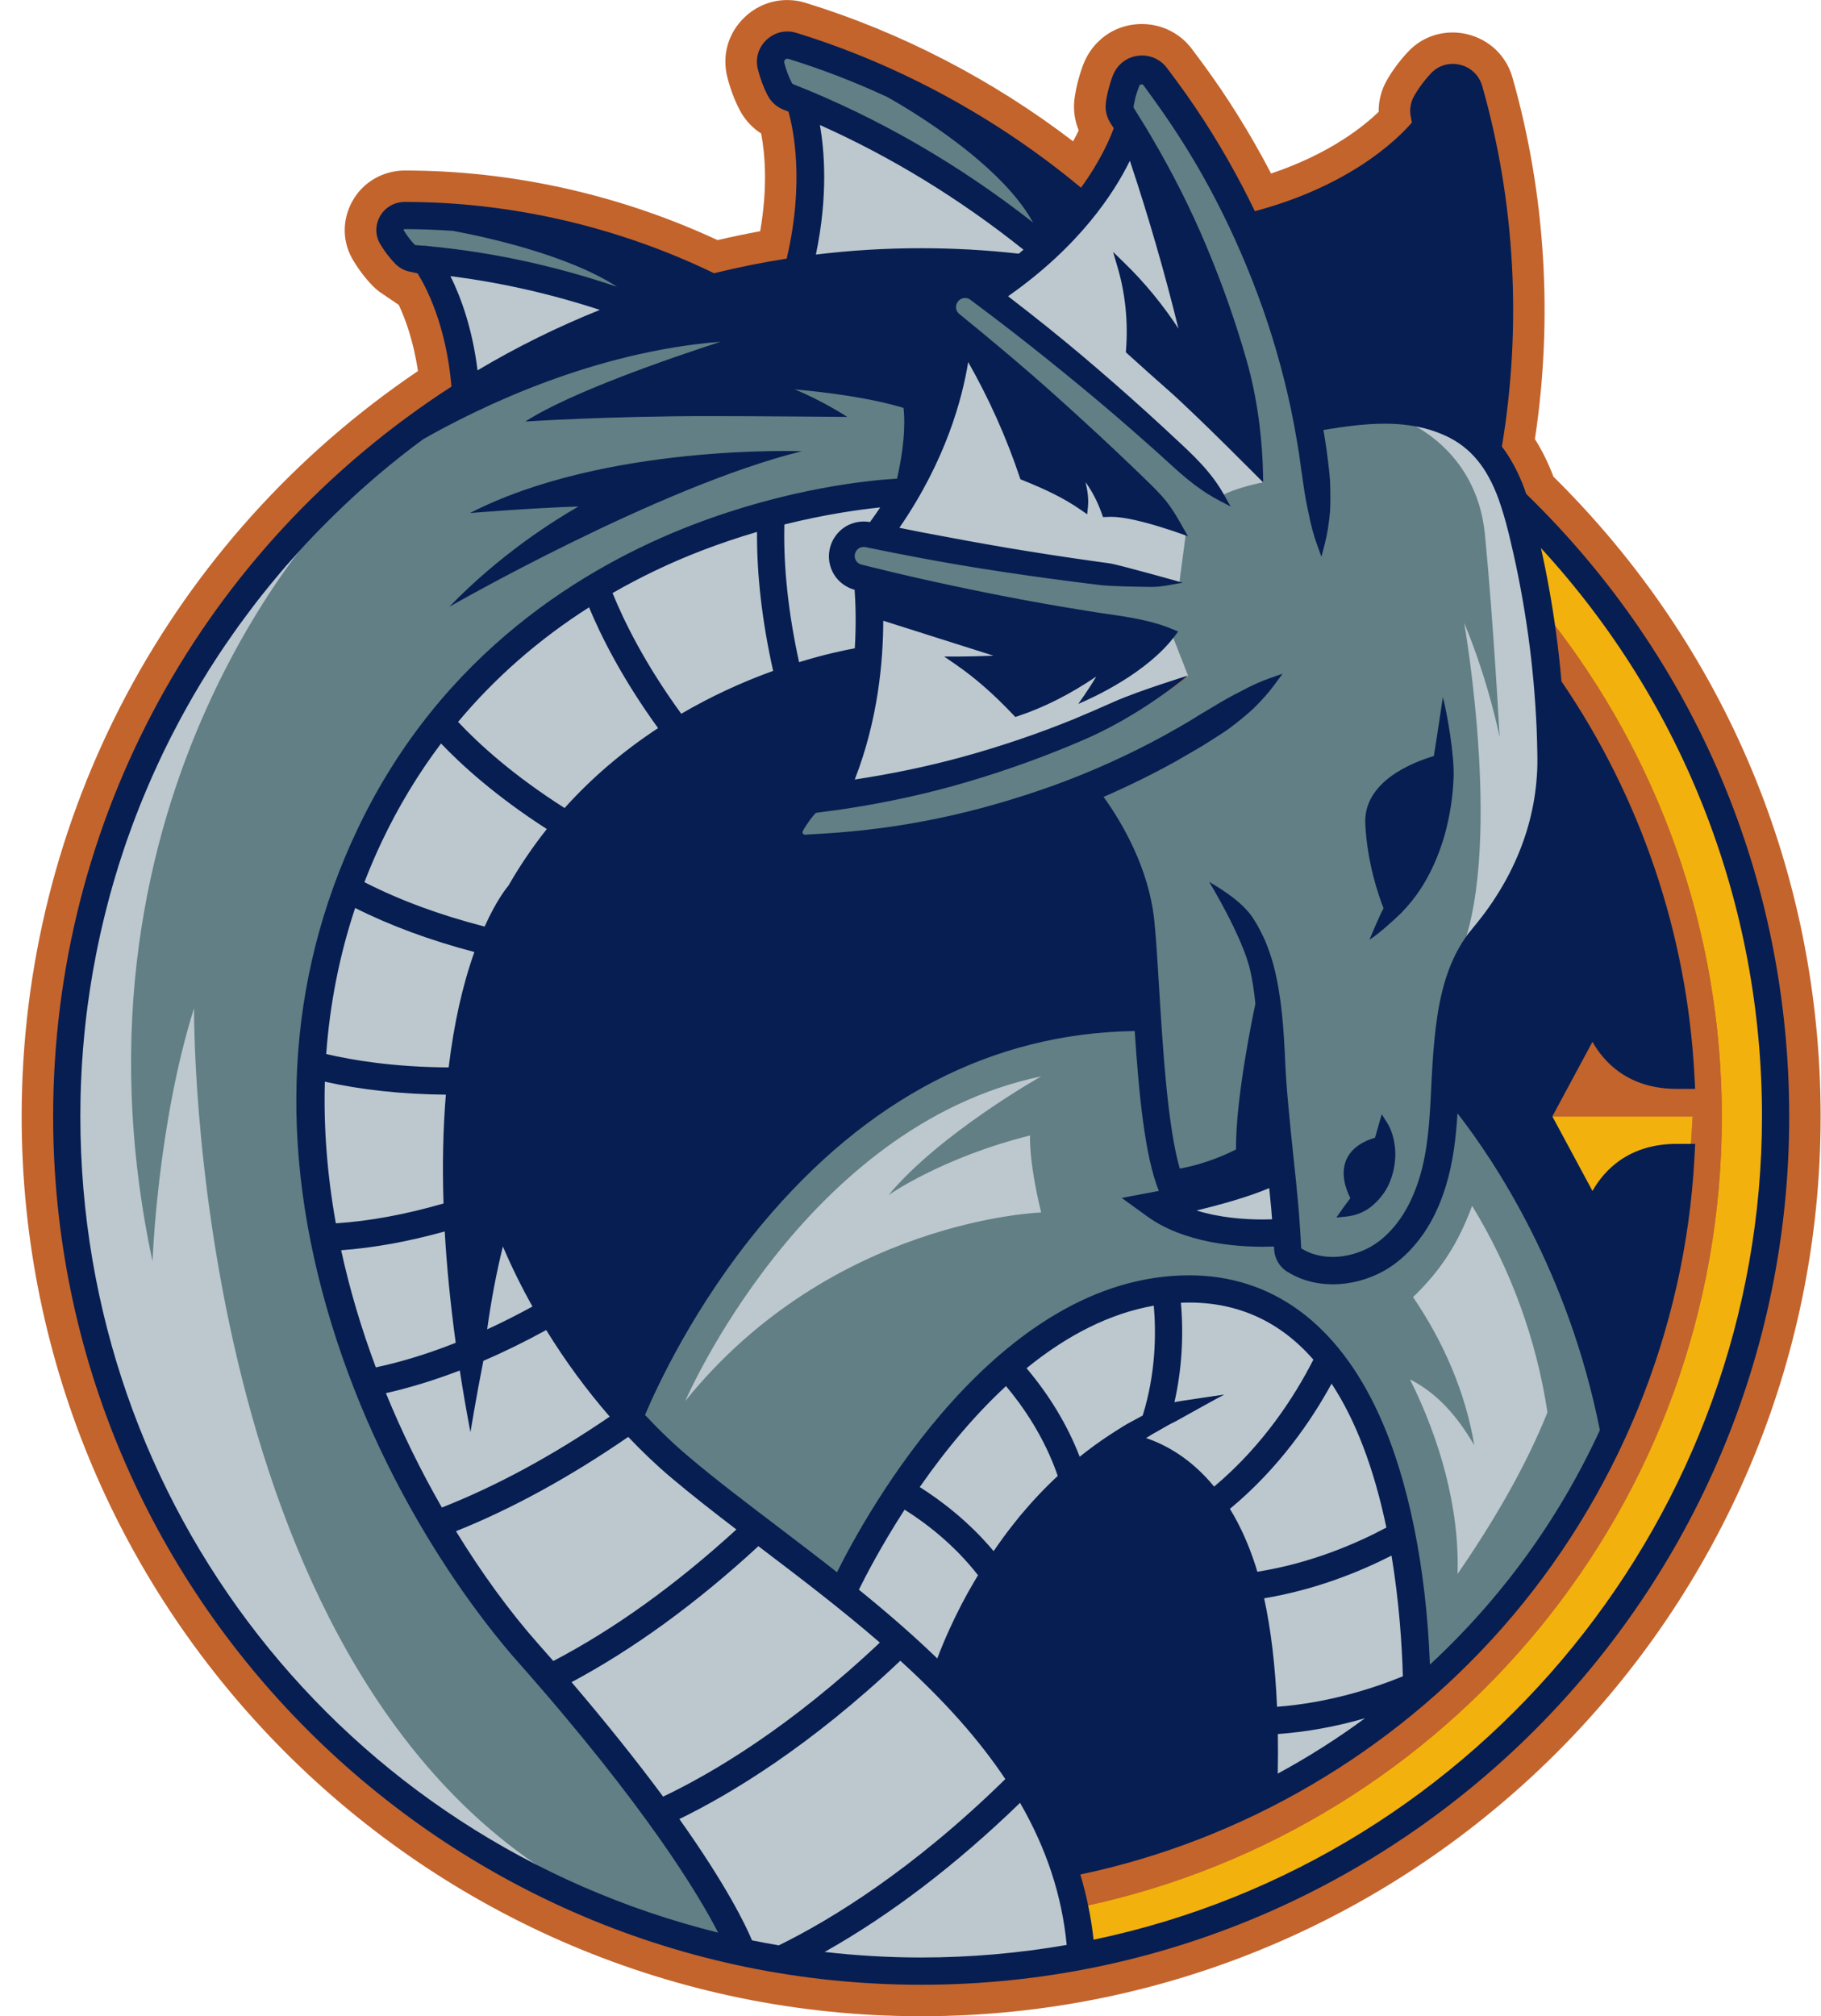
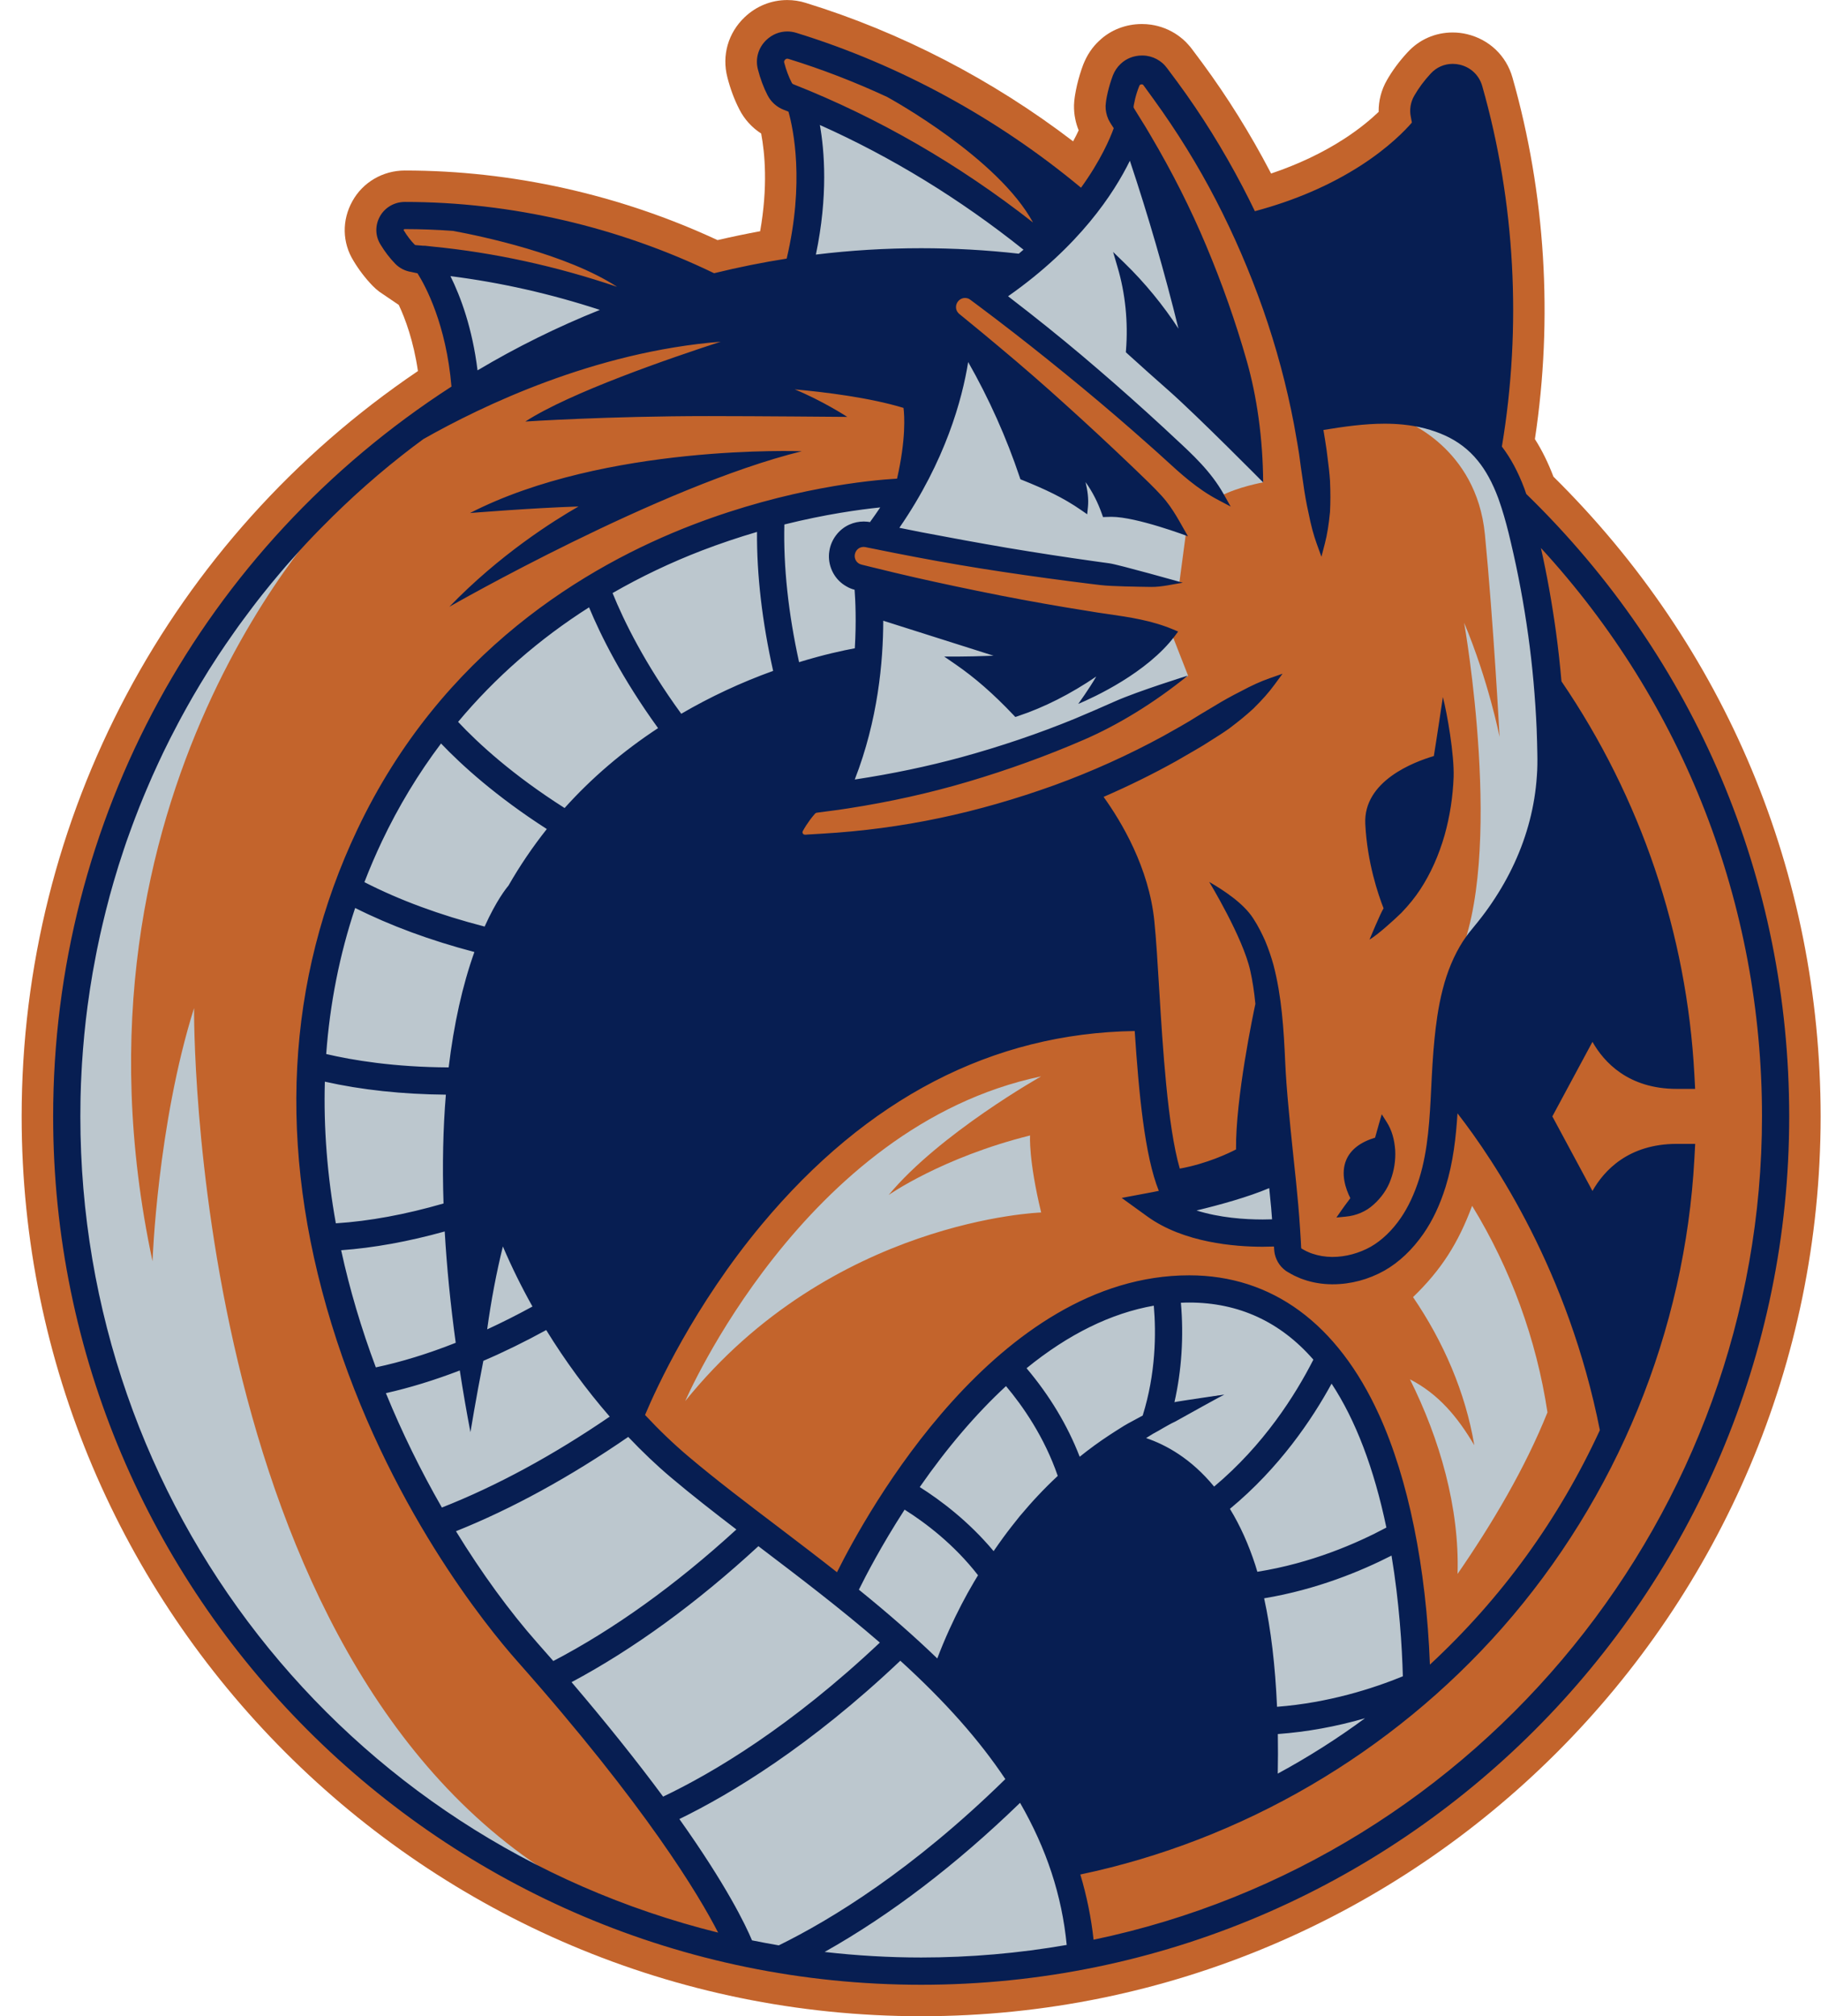
<svg xmlns="http://www.w3.org/2000/svg" height="474.9" preserveAspectRatio="xMidYMid meet" version="1.0" viewBox="-5.1 0.0 429.0 474.9" width="429.0" zoomAndPan="magnify">
  <g id="change1_1">
    <path d="M211.92,474.87C95.06,474.87,0,379.81,0,262.96c0-70.55,34.85-135.99,93.36-175.57 c-1.05-7.11-2.98-12.32-4.52-15.58l-4.56-3.09c-0.56-0.42-1.09-0.89-1.58-1.39c-1.72-1.78-3.24-3.76-4.52-5.9 c-2.66-4.28-2.77-9.56-0.25-14.07c2.46-4.44,7.19-7.2,12.34-7.2c25.16,0,50.6,5.66,73.67,16.39c3.37-0.78,6.73-1.48,10.04-2.09 c1.85-10.51,1.11-18.41,0.24-23.01c-2.17-1.4-3.95-3.35-5.12-5.65c-1.18-2.28-2.14-4.84-2.84-7.59c-1.34-5.16,0.18-10.46,4.07-14.16 c2.74-2.61,6.3-4.04,10.03-4.04c1.47,0,2.94,0.22,4.36,0.67c22.37,6.88,44.06,18.12,62.99,32.61c0.52-0.96,0.96-1.83,1.31-2.6 c-0.37-0.9-0.63-1.79-0.8-2.65c-0.22-1.02-0.32-2.14-0.3-3.27c0.03-0.69,0.08-1.21,0.15-1.72l0.08-0.55 c0.27-1.68,0.64-3.27,1.16-4.98c0.23-0.77,0.49-1.52,0.77-2.27c0.89-2.27,2.15-4.15,3.79-5.66c2.64-2.52,6.23-3.93,10.06-3.93 c0.7,0,1.4,0.05,2.1,0.15c2.25,0.32,4.43,1.17,6.28,2.46c0.72,0.51,1.72,1.27,2.64,2.36l0.02,0.03c0.22,0.24,0.54,0.6,0.87,1.07 l2.34,3.14c5.87,7.96,11.25,16.59,16,25.67c0.06,0.11,0.12,0.22,0.17,0.33c6.35-2.14,12.12-4.87,17.19-8.15 c3.66-2.37,6.33-4.63,8.15-6.37c-0.04-2.59,0.63-5.19,1.95-7.48c1.29-2.26,2.92-4.46,4.84-6.53c2.75-3.02,6.54-4.69,10.65-4.69 c1.13,0,2.27,0.13,3.39,0.4c5.24,1.26,9.23,5.07,10.69,10.2c7.78,27.31,9.6,56.72,5.29,85.17c1.67,2.62,3.1,5.53,4.37,8.85 c40.6,40.09,62.94,93.57,62.94,150.7C423.82,379.81,328.76,474.87,211.92,474.87z" fill="#C3642C" />
  </g>
  <g id="change2_1">
-     <path d="M410.99,262.96c0,96.17-68.55,176.63-159.35,195.1c-0.3-3.1-0.75-6.13-1.37-9.07 c85.86-18.3,150.26-94.58,150.26-185.89c0-44.29-15.15-85.03-40.53-117.34l-0.01-0.01c-0.96-6.44-2.19-12.84-3.69-19.17 c-0.07-0.3-0.14-0.59-0.21-0.87C391.55,162.83,410.99,211.25,410.99,262.96z M359.46,262.96l10.61,19.7 c2.38-5.14,7.87-12.24,19.86-12.24h3.27l0.47-7.46H359.46z" fill="#F2B10C" />
-   </g>
+     </g>
  <g id="change3_1">
-     <path d="M358.1,177.41c-0.02-1.85-0.09-3.72-0.15-5.59c-0.32-7.44-0.97-14.87-2-22.25 c-1.02-7.37-2.37-14.71-4.1-21.96c-0.66-2.9-1.4-5.74-2.3-8.49l-0.17-0.15v-0.33c-0.19-0.53-0.36-1.07-0.55-1.6 c-1.26-3.36-2.86-6.55-5.04-9.2c-2.16-2.66-4.91-4.74-8.08-6.17c-3.16-1.44-6.62-2.29-10.17-2.64c-6.51-0.66-13.22,0.31-19.99,1.45 c0.31,1.88,0.63,3.75,0.89,5.64c0.29,2.4,0.64,4.78,0.79,7.19c0.11,2.41,0.13,4.82,0,7.24c-0.23,2.42-0.56,4.83-1.18,7.23 c-0.85-2.35-1.41-4.69-1.88-7.02c-0.52-2.34-0.94-4.66-1.25-6.99c-0.38-2.33-0.68-4.66-0.99-6.99c-0.35-2.33-0.79-4.64-1.19-6.95 c-1.76-9.24-4.21-18.35-7.31-27.22c-3.13-8.86-6.83-17.52-11.16-25.86c-4.32-8.35-9.28-16.35-14.8-23.95l-2.06-2.85l-0.26-0.36 c-0.1-0.14-0.1-0.11-0.14-0.18c-0.08-0.11-0.17-0.17-0.25-0.24c-0.18-0.13-0.4-0.22-0.63-0.25c-0.47-0.08-1.02,0.06-1.34,0.36 c-0.17,0.15-0.3,0.34-0.4,0.57c-0.21,0.51-0.39,1.02-0.56,1.53c-0.33,1.04-0.6,2.1-0.78,3.15l-0.07,0.39c0,0.07-0.01,0.12-0.01,0.19 c-0.01,0.12,0,0.24,0.02,0.36c0.02,0.12,0.06,0.24,0.11,0.36c0.07,0.14,0.07,0.14,0.26,0.46c1.25,2.05,2.57,4.07,3.76,6.16 c4.89,8.29,9.26,16.88,12.98,25.73c3.73,8.85,6.94,17.92,9.56,27.14c2.63,9.21,4.76,18.63,4.81,28.29 c-3.17-9.11-5.33-18.27-8.06-27.33c-2.78-9.04-6.12-17.89-9.96-26.52c-3.83-8.58-8.26-16.88-13.11-24.9 c-3.08,7.19-11.23,21.58-30.6,34.95c2.08,1.59,4.14,3.18,6.18,4.79c5.43,4.27,10.77,8.64,16.01,13.16 c5.23,4.49,10.39,9.08,15.47,13.77c5,4.76,10.4,9.12,13.93,15.38c-6.35-3.34-10.97-8.4-16.17-12.89 c-5.13-4.57-10.34-9.03-15.62-13.4c-5.3-4.37-10.64-8.68-16.05-12.88c-2.72-2.1-5.44-4.18-8.19-6.24l-2.05-1.53 c-0.2-0.15-0.28-0.19-0.39-0.26c-0.11-0.08-0.23-0.12-0.34-0.19c-0.24-0.09-0.47-0.18-0.74-0.21c-1.02-0.19-2.11,0.21-2.78,0.97 c-0.74,0.82-0.99,1.89-0.74,2.9c0.13,0.5,0.39,0.96,0.75,1.34c0.08,0.1,0.19,0.18,0.28,0.26l0.51,0.41l0.99,0.82 c2.68,2.17,5.34,4.38,7.98,6.6c5.3,4.43,10.51,8.96,15.62,13.6c5.12,4.63,10.18,9.32,15.17,14.09c2.47,2.4,5.01,4.72,7.34,7.29 c2.33,2.55,4.53,5.24,6.35,8.29c-3.08-1.79-5.8-3.92-8.42-6.14c-2.63-2.23-5.06-4.66-7.59-6.97c-5.06-4.66-10.16-9.24-15.33-13.75 c-5.18-4.5-10.41-8.94-15.69-13.33c-1.55-1.29-3.12-2.56-4.68-3.83c-0.85,7.65-4.19,24.66-17.39,43.23 c2.23,0.45,4.45,0.92,6.68,1.35c6.74,1.3,13.49,2.53,20.26,3.69c6.77,1.14,13.56,2.19,20.36,3.13c3.4,0.51,6.81,0.86,10.2,1.48 c3.39,0.63,6.76,1.38,10.09,2.62c-3.52,0.52-6.99,0.53-10.44,0.35c-3.44-0.19-6.87-0.67-10.29-1.07c-6.84-0.84-13.69-1.78-20.51-2.8 c-6.82-1.03-13.63-2.17-20.41-3.47c-3.39-0.64-6.78-1.3-10.16-2l-1.27-0.25l-0.63-0.13c-0.13,0-0.26-0.04-0.4-0.04 c-0.51-0.04-1.03,0.06-1.5,0.26c-0.95,0.45-1.61,1.32-1.78,2.42c-0.17,0.99,0.22,2.11,1.02,2.77c0.19,0.18,0.41,0.3,0.63,0.43 c0.12,0.04,0.23,0.11,0.35,0.14c0.14,0.04,0.21,0.08,0.45,0.13l2.49,0.62c3.33,0.83,6.67,1.61,10.01,2.38 c6.69,1.52,13.4,2.93,20.13,4.26c6.72,1.31,13.49,2.52,20.27,3.59c6.77,1.18,13.61,1.56,20.22,4.34 c-7.08,1.24-13.88-0.18-20.72-1.04c-6.83-0.95-13.65-2.03-20.45-3.23c-6.81-1.18-13.58-2.55-20.32-4.04 c-2.55-0.56-5.09-1.16-7.63-1.76c0.52,7.22,0.92,26.45-7.04,45.72c9.08-1.31,18.1-3.12,26.98-5.54c9.1-2.49,18.07-5.51,26.81-9.1 c8.74-3.63,17.21-7.76,26.26-11.08c-7.52,6.08-16.15,10.41-24.94,14.21c-8.81,3.82-17.85,7.08-27.06,9.8 c-9.22,2.74-18.63,4.8-28.14,6.27c-2.37,0.4-4.77,0.65-7.15,0.98c-0.38,0.04-0.38,0.04-0.53,0.09c-0.12,0.03-0.23,0.08-0.34,0.14 c-0.11,0.06-0.21,0.13-0.31,0.21c-0.04,0.04-0.09,0.09-0.12,0.13l-0.26,0.3c-0.7,0.81-1.34,1.68-1.93,2.59 c-0.3,0.46-0.57,0.93-0.84,1.41c-0.11,0.23-0.18,0.44-0.19,0.67c-0.04,0.44,0.2,0.95,0.56,1.26c0.18,0.15,0.38,0.28,0.6,0.32 c0.11,0.02,0.22,0.06,0.34,0.04c0.09,0,0.07,0.02,0.24,0.01l0.43-0.03l3.52-0.21c9.38-0.54,18.72-1.78,27.92-3.72 c9.2-1.93,18.24-4.57,27.08-7.76c8.83-3.21,17.43-7.09,25.69-11.58c2.04-1.17,4.11-2.29,6.13-3.5c2-1.24,4.01-2.47,6.04-3.65 c2-1.24,4.07-2.38,6.2-3.46c2.1-1.13,4.26-2.17,6.62-3c-1.47,2-3.12,3.78-4.86,5.49c-1.78,1.64-3.66,3.16-5.6,4.6 c-1.95,1.4-4.03,2.63-6.06,3.93c-2.05,1.26-4.16,2.42-6.25,3.64c-5.91,3.29-12.01,6.26-18.24,8.92c3.65,4.9,11.15,16.38,12.51,29.8 c0.43,4.24,0.77,9.95,1.14,15.98c1.02,16.77,2.38,39.41,6.71,47.15c6.35-1.47,15.42-3.86,20.53-6.56c-0.02-0.19-0.04-0.39-0.06-0.59 c-0.41-3.73-0.82-7.48-1.16-11.26c-0.32-3.78-0.56-7.56-0.71-11.36c-0.15-3.79-0.2-7.51-0.44-11.19c-0.24-3.69-0.67-7.33-1.47-10.87 c-1.57-7.09-4.33-13.9-9.32-19.66c3.31,1.92,6.07,4.82,8.18,8.09c1.08,1.63,1.95,3.39,2.76,5.17c0.75,1.8,1.39,3.65,1.91,5.53 c1.96,7.54,2.41,15.28,2.74,22.75c0.18,3.71,0.47,7.43,0.83,11.15c0.33,3.72,0.73,7.45,1.11,11.19c0.4,3.73,0.79,7.5,1.13,11.26 c0.17,1.89,0.31,3.78,0.43,5.67l0.18,2.85l0.07,1.42l0.02,0.21c0,0.04,0.01,0.09,0.02,0.13c0.01,0.09,0.04,0.17,0.08,0.24 c0.07,0.17,0.17,0.29,0.26,0.39c0.03,0.02,0.06,0.04,0.09,0.07l0.04,0.03l0.13,0.08l0.52,0.3c0.34,0.21,0.71,0.38,1.08,0.53 c0.35,0.19,0.74,0.32,1.13,0.44c1.53,0.53,3.19,0.78,4.86,0.81c3.33,0.03,6.73-0.88,9.67-2.54c2.89-1.66,5.41-4.18,7.37-7.04 c1.99-2.87,3.43-6.16,4.5-9.57c2.13-6.84,2.51-14.26,2.87-21.75c0.18-3.75,0.38-7.58,0.76-11.38c0.39-3.8,0.92-7.64,1.9-11.46 c0.96-3.8,2.43-7.58,4.63-11.02c0.57-0.85,1.15-1.69,1.81-2.47l1.77-2.17c1.14-1.42,2.23-2.89,3.25-4.4 c4.1-6.02,7.23-12.68,9.05-19.7c0.92-3.5,1.5-7.09,1.73-10.7c0.07-0.91,0.12-1.8,0.12-2.7C358.13,179.25,358.14,178.35,358.1,177.41 z M321.6,277.49c-0.74,2.11-2.12,4.03-3.81,5.51c-1.67,1.52-3.85,2.36-6.01,2.57c0.85-1.23,1.68-2.25,2.41-3.28 c-1.55-2.83-4.8-10.76,5.48-13.53c0.33-1.25,0.68-2.54,1.09-3.92c1.19,1.88,1.69,4.02,1.83,6.17 C322.7,273.18,322.38,275.4,321.6,277.49z M336.36,182.98c-0.17,4.53-0.86,9.04-2.09,13.45c-1.26,4.39-3.08,8.67-5.61,12.52 c-1.26,1.93-2.75,3.71-4.33,5.35c-1.64,1.6-3.42,3.05-5.38,4.18c1.05-1.5,2.08-2.95,3.01-4.45c-1.07-2.63-3.96-10.45-4.43-20.02 c-0.49-9.77,11.78-13.99,16.03-15.15c0.53-3.07,1.04-6.17,1.53-9.34C336.25,173.92,336.5,178.47,336.36,182.98z M372.82,336.97 c-10.01,21.83-24.34,41.32-42.01,57.3c-0.64-23.7-4.83-45.1-11.94-60.68c-9.6-21.08-24.75-32.22-43.79-32.22 c-45.72,0-76.25,57.36-82.64,70.48c-5.09-4.03-10.17-7.88-15.06-11.6c-7.56-5.73-14.69-11.15-20.96-16.46 c-3.6-3.05-7.2-6.5-10.73-10.31c2.14-5.18,11.13-25.61,27.9-45.71c25.23-30.25,55.34-45.7,89.57-45.94 c1.02,15.66,2.46,31.43,6.15,39.4c-1.59,0.33-2.58,0.52-2.63,0.53l-5.06,0.95l4.17,3.01c8.19,5.92,19.66,6.93,26.56,6.93 c1.42,0,2.64-0.04,3.61-0.1l0.01,0.11l0.08,1.39l0.03,0.49c0.02,0.2,0.06,0.39,0.09,0.57c0.09,0.36,0.2,0.73,0.35,1.08 c0.31,0.71,0.77,1.37,1.36,1.9c0.14,0.13,0.31,0.25,0.46,0.38l0.25,0.17l0.17,0.1l0.71,0.41c0.46,0.29,0.95,0.51,1.45,0.72 c0.49,0.24,0.98,0.42,1.49,0.59c2.02,0.7,4.14,1.02,6.23,1.04c4.19,0.04,8.3-1.07,11.91-3.1c3.65-2.09,6.55-5.07,8.85-8.38 c2.3-3.32,3.91-7.01,5.09-10.76c2.02-6.51,2.56-13.18,2.91-19.68C345.43,269.45,364.95,296.79,372.82,336.97z M156.34,67.17 c-3.62,1.03-7.19,2.15-10.71,3.38c-16.24-6.05-32.86-9.92-49.43-11.5l-0.13-0.18h-1.11v0.04c-0.7-0.07-1.4-0.12-2.11-0.18 l-0.18-0.02c-0.3-0.02-0.59-0.15-0.78-0.36c-0.99-1.02-1.91-2.21-2.73-3.57c-0.32-0.52-0.12-1-0.02-1.18 c0.11-0.2,0.46-0.63,1.14-0.63C112.82,52.98,135.53,57.88,156.34,67.17z M246.98,49.17c-1.78,2.13-3.81,4.34-6.13,6.59 c-18.35-14.89-38.3-26.66-59.39-34.97c-0.4-0.15-0.73-0.45-0.92-0.83c-0.77-1.51-1.39-3.18-1.85-4.96c-0.22-0.87,0.28-1.46,0.5-1.68 c0.22-0.21,0.84-0.68,1.73-0.41C204.86,20.29,227.65,32.81,246.98,49.17z M230.15,64.7c-1.02,0.74-2.08,1.48-3.17,2.21l-0.29-0.22 c-0.14-0.11-0.44-0.31-0.67-0.46c-0.25-0.17-0.53-0.3-0.79-0.43c-0.56-0.24-1.14-0.44-1.73-0.54c-2.37-0.44-4.95,0.42-6.56,2.26 c-1.59,1.72-2.27,4.38-1.62,6.7c0.31,1.17,0.93,2.25,1.77,3.11c0.2,0.22,0.44,0.41,0.66,0.61l0.5,0.41l0.03,0.02 c-0.17,3.42-1.46,17.98-11.24,35.32c-5.22,0.25-24.98,1.8-48.55,10.84c-24.93,9.57-58.77,29.69-78.5,71.27 c-16.75,35.28-18.78,74.21-6.05,115.72c13.03,42.47,36.62,71.24,43.54,79.05c32.55,36.75,44.56,58.01,48.46,66.1 C78.26,435.86,12.83,356.91,12.83,262.96c0-109.78,89.31-199.08,199.08-199.08C218.01,63.87,224.11,64.15,230.15,64.7z" fill="#617F84" />
-   </g>
+     </g>
  <g id="change4_1">
    <path d="M294.88,419.42c0.1-3.75,0.12-7.77,0.04-11.94c10.24-0.64,19.43-2.95,26.74-5.49 C313.34,408.56,304.38,414.4,294.88,419.42z M323.49,364.86c-7.79,4.11-18.9,8.75-31.98,10.76c1.99,8.6,2.94,18.23,3.29,27.44 c12.88-0.83,24.03-4.43,31.63-7.59C326.23,387.93,325.56,376.77,323.49,364.86z M308.49,323.96c-4.9,9.32-12.92,21.28-25.16,31.21 c2.37,3.73,4.56,8.27,6.36,13.82c0.24,0.76,0.46,1.55,0.7,2.33c13.37-1.98,24.65-6.88,32.24-11.01 C320.02,347.47,315.68,334.2,308.49,323.96z M275.07,305.79c-1.04,0-2.05,0.04-3.06,0.1c0.68,6.79,0.72,16.02-1.84,25.95 c0.07-0.03,0.14-0.06,0.21-0.09c0.98-0.34,1.94-0.72,2.93-1.05l2.98-0.84c0.98-0.3,2-0.51,3.01-0.71c1.02-0.19,2.03-0.36,3.05-0.53 c-3.74,1.77-7.46,3.31-10.99,5.28c-0.72,0.33-1.4,0.71-2.08,1.09c-0.03,0.1-0.06,0.19-0.09,0.29l-0.28-0.09 c-0.94,0.55-1.88,1.1-2.84,1.61c-1.18,0.75-2.4,1.47-3.58,2.22c4.72,1.21,11.92,4.36,18.3,12.53 c12.34-10.09,20.17-22.38,24.72-31.46C298.2,311.46,288.34,305.79,275.07,305.79z M267.62,306.36c-11.99,1.83-22.85,7.9-32.3,15.76 c4.54,5.24,9.97,12.92,13.5,22.64c2.72-2.26,5.56-4.36,8.52-6.27v-0.22h0.34c0.52-0.33,1.04-0.67,1.57-0.99 c1.73-1.15,3.61-2.05,5.42-3.05c0.17-0.08,0.33-0.15,0.49-0.23l-0.18-0.06C268.3,323.45,268.34,313.48,267.62,306.36z M231.98,325.03c-8.67,7.87-16.03,17.08-21.82,25.51c5.65,3.47,12.77,8.83,18.89,16.48c0.98-1.47,2-2.91,3.04-4.34 c1.23-1.69,2.52-3.31,3.82-4.93c1.35-1.58,2.69-3.17,4.13-4.67c1.67-1.79,3.41-3.51,5.21-5.17 C241.96,338.03,236.51,330.25,231.98,325.03z M207.7,354.2c-6.13,9.37-10.16,17.28-11.71,20.49c6.88,5.54,13.71,11.43,20.13,17.72 c1-2.84,2.14-5.56,3.38-8.29c1.72-3.78,3.62-7.47,5.74-11.05c0.42-0.71,0.85-1.41,1.28-2.11 C220.55,363.08,213.33,357.64,207.7,354.2z M235.42,423c-19.43,19-36.78,30.52-49.44,37.34c8.5,1.11,17.15,1.7,25.94,1.7 c12.07,0,23.89-1.08,35.36-3.15C246.13,445.59,241.8,433.75,235.42,423z M206.98,389.77c-21.72,20.72-40.69,32.14-53.54,38.27 c12.16,16.99,16.58,26.58,17.89,29.83c2.37,0.5,4.77,0.94,7.18,1.35c12.71-6.19,32.2-18.09,54.51-40.06 C225.97,408.37,216.89,398.71,206.98,389.77z M174.7,363.77c-0.4-0.31-0.79-0.61-1.2-0.92c-15.07,13.99-30.36,25.09-45.52,33.03 c9.47,11.05,16.94,20.51,22.83,28.51c12.48-5.85,31.23-17,52.86-37.57C194.29,378.65,184.32,371.07,174.7,363.77z M153.55,347.16 c-3.62-3.06-7.13-6.44-10.52-10.05c-14.3,9.91-28.46,17.65-42.19,23.03c6.73,11.12,13.71,20.47,19.94,27.5 c1.46,1.63,2.86,3.23,4.23,4.81c14.92-7.69,30.03-18.55,44.93-32.3C164.1,355.69,158.58,351.41,153.55,347.16z M123.94,311.91 c-16.65,9.26-30.25,13.52-39.51,15.47c4.22,10.45,9.07,20.18,14.13,28.91c13.47-5.21,27.4-12.75,41.47-22.46 C134.11,327.12,128.66,319.71,123.94,311.91z M111.67,286.56c-0.14-0.41-0.29-0.84-0.44-1.26c-16,5.78-28.65,7.73-37.18,8.25 c2.17,10.32,5.19,20.27,8.75,29.66c8.92-1.8,22.32-5.88,38.9-15.1C117.71,301.08,114.31,293.83,111.67,286.56z M105.12,256.79 c-1.28,0.02-2.54,0.04-3.76,0.04c-13.42,0-23.78-1.63-30.89-3.31c-0.44,12.18,0.6,24.13,2.73,35.66c8.23-0.44,20.69-2.29,36.66-8.07 C107.59,273.86,105.77,265.61,105.12,256.79z M108.97,223.79c-11.54-2.88-21.93-6.7-30.99-11.36c-4.19,12.24-6.49,24.51-7.3,36.59 c7.45,1.83,18.92,3.68,34.21,3.34C104.64,243.22,105.74,233.55,108.97,223.79z M98.7,173.56c-5.43,7.08-10.43,15.07-14.73,24.12 c-1.67,3.51-3.16,7.03-4.49,10.55c8.99,4.69,19.38,8.51,30.99,11.38c1.38-3.48,3.04-6.97,5.02-10.44c2.96-5.18,6.23-9.88,9.7-14.16 C112.54,187,104.02,179.26,98.7,173.56z M134.14,141.56c-11.18,6.99-22.56,16.26-32.65,28.5c5.16,5.61,13.68,13.42,26.6,21.55 c7.27-8.22,15.3-14.73,23.27-19.86C142.35,159.47,137.11,148.95,134.14,141.56z M174.26,123.94c-4.55,1.29-9.36,2.86-14.34,4.77 c-6.8,2.62-14.28,6.05-21.97,10.53c2.85,7.2,8.01,17.75,17.17,30.18c8.21-4.88,16.22-8.35,23.09-10.77 C175.39,146.3,174.06,134.65,174.26,123.94z M178.71,122.74c-0.33,10.58,0.92,22.17,3.71,34.5c6.84-2.16,12.15-3.23,14.81-3.7 c0.5-7.35,0.15-13.01-0.06-15.43l-0.36-0.09c-0.17-0.03-0.51-0.13-0.78-0.22c-0.29-0.09-0.56-0.22-0.84-0.34 c-0.54-0.28-1.06-0.6-1.51-0.99c-1.84-1.56-2.81-4.1-2.41-6.5c0.33-2.33,1.95-4.55,4.16-5.51c1.09-0.5,2.33-0.71,3.52-0.61 c0.31,0.01,0.6,0.08,0.89,0.13l0.44,0.09c1.42-1.93,2.75-3.85,3.96-5.75C199.22,118.75,190.02,119.87,178.71,122.74z M186.69,27.75 c1.31,6.05,2.66,17.7-0.86,33.37c8.54-1.1,17.25-1.67,26.08-1.67c7.79,0,15.62,0.45,23.3,1.34c0.81-0.67,1.59-1.34,2.35-2.01 C221.72,45.99,204.65,35.58,186.69,27.75z M99.27,63.82c2.48,4.59,6.06,13.01,7.32,25.07c10.3-6.25,21.18-11.6,32.56-15.97 C125.99,68.4,112.62,65.36,99.27,63.82z M260.38,30.43c-10.61,25.05-32.11,39.29-32.11,39.29l54.07,47.18 c4.15-2.23,10.14-3.29,10.14-3.29C285.76,63.46,260.38,30.43,260.38,30.43z M274.25,125.85l-52.76-48.19c0,0-5.49,29.87-19.03,48.19 l70.27,11.47L274.25,125.85z M199.29,136.72c5.75,23.64-7.83,50.95-7.83,50.95c39.97-2.88,83.36-28.47,83.36-28.47l-3.89-9.93 L199.29,136.72z M12.83,297.07c26.92,120.35,115.15,146.38,115.15,146.38C39.09,391.1,40.62,237.43,40.62,237.43 c-8.64,27.41-9.79,59.63-9.79,59.63c-23.61-110.61,43.22-177.6,43.22-177.6C-5.13,177.89,12.83,297.07,12.83,297.07z M240.18,285.57 c-3.02-12.53-2.61-18.14-2.61-18.14c-20.76,5.18-33.32,14.02-33.32,14.02c12.02-14.48,35.93-27.94,35.93-27.94 c-56.03,11.72-83.85,76.48-83.85,76.48C190.84,287.16,240.18,285.57,240.18,285.57z M325.55,99.03c0,0,17.15,6.19,19.17,26.82 s3.46,47.71,3.46,47.71s-2.59-13.14-8.35-26.88c0,0,9.73,55.2-1.61,79.62l14.57-17.04l7.49-24.77l-2.14-36l-8.8-37.72l-9.5-11.75 H325.55z M327.79,305.5c7.12,10.44,12.35,22.41,14.43,34.88c-3.9-6.58-8.36-12.02-15.16-15.52c7,14,11.69,30.2,11.22,45.84 c8.1-11.75,15.87-24.81,21.18-38.05c-2.59-17.18-8.67-33.83-17.75-48.65C338.46,292.73,334.5,299.03,327.79,305.5z M295.35,284.29 c-0.19-1.98-0.38-3.96-0.59-5.94c-6.17,2.83-15.47,5.18-21.47,6.52c8.2,3.5,18.09,3.48,22.35,3.26 C295.56,286.86,295.46,285.57,295.35,284.29z" fill="#BCC7CE" />
  </g>
  <g id="change1_2">
    <path d="M400.54,263.09c0,91.31-64.4,167.59-150.26,185.89c-0.59-2.81-1.3-5.56-2.15-8.25 c38.38-7.82,73.78-28.33,99.89-57.94c26.89-30.51,42.9-69.6,45.06-110.06l0.12-2.32l0.47-7.46h-34.21l10.61-19.7 c2.38,5.13,7.86,12.23,19.84,12.23h3.28l-0.12-2.33c-1.77-33.06-12.58-64.96-31.28-92.32c-0.34-3.97-0.77-7.94-1.31-11.89 c-0.14-1.07-0.3-2.14-0.46-3.2C385.39,178.06,400.54,218.8,400.54,263.09z" fill="#C3642C" />
  </g>
  <g id="change5_1">
    <path d="M354.46,116.34l-0.07-0.2c-0.12-0.35-0.23-0.69-0.36-1.05c-1.48-3.93-3.22-7.18-5.31-9.91 c4.73-28.31,3.13-57.66-4.63-84.92c-0.72-2.52-2.68-4.4-5.26-5.02c-0.56-0.13-1.13-0.2-1.69-0.2c-2,0-3.85,0.82-5.2,2.3 c-1.54,1.66-2.84,3.42-3.86,5.2c-0.88,1.52-1.17,3.31-0.81,5l0.25,1.33c-1.58,1.83-5.42,5.83-11.94,10.05 c-7.23,4.67-15.65,8.31-25.05,10.82c-0.92-1.9-1.89-3.85-2.91-5.79c-4.57-8.73-9.74-17.04-15.37-24.67l-2.43-3.26 c-0.08-0.12-0.22-0.28-0.35-0.43l-0.11-0.13c-0.4-0.48-0.91-0.86-1.26-1.11c-0.91-0.63-1.98-1.05-3.09-1.21 c-0.35-0.05-0.71-0.07-1.06-0.07c-1.92,0-3.71,0.7-5.03,1.96c-0.79,0.73-1.43,1.67-1.85,2.75c-0.23,0.62-0.44,1.25-0.64,1.88 c-0.42,1.38-0.72,2.66-0.93,3.95l-0.06,0.49c-0.04,0.26-0.06,0.54-0.08,0.82c-0.01,0.55,0.04,1.11,0.15,1.61 c0.1,0.5,0.26,1.02,0.5,1.56c0.19,0.42,0.49,0.9,0.74,1.29c0.17,0.27,0.35,0.54,0.53,0.81c-0.85,2.36-3.05,7.57-7.71,14.02 C229.85,27.8,206.7,15.19,182.51,7.74c-0.7-0.22-1.42-0.33-2.14-0.33c-1.82,0-3.57,0.71-4.92,2c-1.91,1.82-2.65,4.41-2,6.93 c0.57,2.21,1.33,4.26,2.27,6.08c0.79,1.55,2.12,2.77,3.77,3.42c0.38,0.15,0.75,0.3,1.16,0.46c1.15,4.07,3.82,16.62-0.42,34.61 c-5.57,0.87-11.32,2.02-17.1,3.44c-22.72-10.98-47.91-16.79-72.86-16.79c-2.45,0-4.7,1.31-5.86,3.4c-1.18,2.12-1.13,4.61,0.13,6.63 c1,1.66,2.17,3.19,3.48,4.54c0.99,1.01,2.28,1.68,3.69,1.91l1.55,0.33c1.9,3.01,6.76,12.03,8,26.68 C42.48,129.01,7.42,193.23,7.42,262.96c0,112.76,91.74,204.5,204.5,204.5c112.76,0,204.49-91.74,204.49-204.5 C416.41,207.22,394.41,155.16,354.46,116.34z M261.08,37.86c4.35,13.02,8.19,26.29,11.45,39.55c-3.53-5.44-7.95-10.84-12.67-15.42 l-2.73-2.65L258.2,63c1.81,6.12,2.49,12.86,1.97,19.47l-0.04,0.49l0.36,0.33c3.38,3.08,6.58,5.91,9.69,8.66 c6.89,6.08,22.3,21.67,22.3,21.67c-0.06-10.39-1.49-20.28-3.85-28.57c-2.58-9.09-5.81-18.26-9.6-27.26 c-3.62-8.63-8.01-17.33-13.04-25.84c-0.77-1.36-1.61-2.7-2.42-3.99c-0.46-0.73-0.91-1.46-1.36-2.2c-0.15-0.25-0.16-0.25-0.21-0.36 c-0.01-0.03-0.02-0.07-0.04-0.13l0-0.18l0.01-0.08l0.05-0.32c0.18-1,0.43-2.02,0.75-3c0.17-0.5,0.34-0.99,0.54-1.47 c0.04-0.1,0.09-0.17,0.17-0.25c0.04-0.04,0.19-0.1,0.37-0.1c0.04,0,0.08,0,0.13,0.01c0.05,0.01,0.1,0.02,0.11,0.02c0,0,0,0,0-0.01 l0.08,0.05l0.09,0.13l0.07,0.07l2.33,3.21c5.55,7.65,10.5,15.66,14.72,23.83c4.18,8.06,7.92,16.72,11.1,25.73 c3.09,8.84,5.54,17.95,7.27,27.06c0.13,0.78,0.27,1.55,0.41,2.32c0.27,1.53,0.55,3.07,0.78,4.59c0.3,2.28,0.62,4.64,0.99,6.99 c0.31,2.32,0.72,4.63,1.26,7.05c0.57,2.86,1.16,5.07,1.92,7.17l1.1,3.04l0.81-3.13c0.55-2.13,0.92-4.41,1.21-7.43 c0.12-2.26,0.12-4.66,0-7.36c-0.12-1.83-0.35-3.67-0.58-5.45c-0.08-0.6-0.15-1.19-0.23-1.81c-0.22-1.57-0.48-3.12-0.74-4.68 c4.67-0.77,9.59-1.48,14.41-1.48c1.5,0,2.96,0.07,4.34,0.21c3.6,0.36,6.92,1.22,9.85,2.55c3.08,1.39,5.67,3.37,7.72,5.9 c1.9,2.3,3.5,5.22,4.87,8.89c0.09,0.26,0.42,1.22,0.49,1.44l0.29,0.87c0.77,2.4,1.49,5.08,2.2,8.17c1.68,7.08,3.05,14.43,4.08,21.86 c1,7.16,1.66,14.62,1.99,22.15l0,0.12c0.06,1.82,0.13,3.63,0.15,5.46c0.03,0.93,0.02,1.81,0.01,2.71c0,0.89-0.06,1.79-0.12,2.64 c-0.23,3.52-0.8,7.05-1.7,10.51c-1.75,6.76-4.75,13.28-8.91,19.4c-0.95,1.41-1.99,2.83-3.19,4.33l-1.75,2.16 c-0.68,0.8-1.25,1.63-1.89,2.58c-2.07,3.24-3.67,7.05-4.75,11.31c-1.09,4.24-1.6,8.43-1.92,11.61c-0.39,3.83-0.59,7.75-0.77,11.43 c-0.35,7.24-0.72,14.72-2.83,21.5c-1.14,3.62-2.61,6.75-4.37,9.3c-2.01,2.92-4.44,5.25-7.04,6.74c-2.76,1.55-5.96,2.41-9,2.41 l-0.16,0c-1.63-0.02-3.16-0.28-4.57-0.76c-0.38-0.12-0.69-0.23-1.04-0.41c-0.29-0.12-0.63-0.27-0.96-0.47l-0.51-0.29l-0.13-0.08 l-0.04-0.25l-0.07-1.44l-0.18-2.85c-0.12-1.92-0.27-3.84-0.43-5.7c-0.32-3.67-0.7-7.28-1.13-11.27l-0.18-1.73 c-0.32-3.1-0.66-6.31-0.94-9.46c-0.41-4.29-0.67-7.82-0.82-11.1c-0.35-7.83-0.82-15.49-2.77-22.97c-0.53-1.91-1.18-3.81-1.96-5.68 c-0.68-1.51-1.62-3.47-2.83-5.3c-2.34-3.63-7.12-6.69-10.35-8.57c0,0,7.93,13.02,9.67,20.89c0.53,2.36,0.93,4.93,1.21,7.84 c-0.46,2.12-4.68,22.14-4.56,34.28c-1.59,0.83-6.74,3.33-13.25,4.52c-2.88-9.93-4.01-28.52-4.85-42.24l-0.01-0.16 c-0.36-5.99-0.7-11.64-1.13-15.87c-1.27-12.59-7.73-23.4-11.96-29.28c5.96-2.59,11.73-5.43,17.19-8.48c0.78-0.46,1.56-0.9,2.33-1.35 c1.29-0.74,2.63-1.51,3.95-2.31c0.59-0.38,1.19-0.76,1.79-1.13c1.43-0.9,2.91-1.82,4.33-2.84c2.25-1.69,4.06-3.17,5.7-4.69 c2.12-2.09,3.65-3.82,4.96-5.61l1.91-2.6l-3.05,1.07c-2.1,0.74-4.19,1.68-6.74,3.05c-2.22,1.12-4.33,2.29-6.26,3.48 c-2.06,1.2-4.13,2.47-6.05,3.66c-1.3,0.78-2.64,1.53-3.94,2.26c-0.72,0.41-1.45,0.81-2.15,1.21c-8.18,4.45-16.78,8.33-25.55,11.52 c-9.08,3.27-18.14,5.87-26.95,7.72c-9.07,1.92-18.41,3.16-27.77,3.7l-3.54,0.21l-0.35,0.04c-0.05-0.01-0.11-0.02-0.19-0.02 c-0.02,0-0.04,0-0.06,0l-0.14-0.03c0,0-0.05-0.01-0.15-0.1c-0.15-0.13-0.22-0.33-0.21-0.45c0-0.05,0.02-0.13,0.07-0.24 c0.25-0.46,0.52-0.91,0.8-1.35c0.6-0.92,1.22-1.76,1.84-2.48l0.33-0.37c0.02-0.02,0.04-0.03,0.06-0.04l0.13-0.06l0.03-0.02 c0.11-0.03,0.11-0.03,0.39-0.06c0.83-0.12,1.66-0.22,2.49-0.33c1.54-0.2,3.13-0.4,4.68-0.66c9.76-1.51,19.27-3.63,28.27-6.3 c9.35-2.77,18.49-6.08,27.17-9.84c7.89-3.41,16.43-8.56,24.54-15.13c0,0-11.69,3.64-17.09,6.03c-3.12,1.38-6.35,2.8-9.55,4.13 c-8.46,3.47-17.44,6.52-26.7,9.06c-7.96,2.17-16.41,3.94-25.14,5.26c5.46-14.01,6.7-27.78,6.71-37.4 c5.14,1.63,25.98,8.24,25.98,8.24c-0.4,0.01-0.8,0.03-1.2,0.04c-2.4,0.08-4.88,0.16-7.21,0.16h-3.21l2.65,1.82 c4.6,3.17,8.95,6.97,13.67,11.95l0.44,0.46l0.6-0.2c6.18-2.05,12.45-5.23,18.46-9.33c-1.59,2.78-4.25,6.46-4.25,6.46 c3.68-1.55,16.2-7.3,22.77-16.02l0.77-1.03l-1.18-0.5c-5.07-2.13-10.31-2.89-15.37-3.62c-1.67-0.24-3.39-0.49-5.09-0.79 c-6.6-1.04-13.4-2.25-20.23-3.58c-7.43-1.47-14.01-2.87-20.1-4.25c-2.74-0.63-6.35-1.47-10-2.38l-2.51-0.62 c-0.12-0.03-0.18-0.05-0.24-0.07l-0.22-0.08c-0.04-0.02-0.14-0.06-0.14-0.06c-0.15-0.09-0.29-0.17-0.42-0.29 c-0.5-0.42-0.78-1.18-0.67-1.85c0.11-0.74,0.56-1.35,1.19-1.65c0.28-0.12,0.58-0.19,0.86-0.19c0.05,0,0.1,0,0.15,0.01l0.08,0.01 h0.04c0.08,0.01,0.16,0.02,0.23,0.03l0.56,0.12l1.26,0.25c3.17,0.65,6.5,1.31,10.17,2c6.55,1.25,13.43,2.42,20.45,3.47 c6.91,1.04,13.82,1.98,20.54,2.81c0.78,0.09,1.55,0.18,2.33,0.28c2.62,0.32,8.86,0.39,11.98,0.44c2.48,0.03,5.3-0.68,7.43-0.99 c0,0-15.17-4.29-17.29-4.57c-1.25-0.17-2.49-0.33-3.75-0.52c-6.64-0.93-13.48-1.98-20.33-3.13c-6.82-1.17-13.62-2.41-20.23-3.68 c-1.6-0.31-3.2-0.64-4.79-0.96l-0.38-0.08c10.89-15.79,14.81-30.32,16.21-39.04c4.92,8.65,9.01,17.78,12.16,27.18l0.15,0.44 l0.43,0.17c5.25,2.11,9.62,4.12,13.9,7.1l1.4,0.97l0.17-1.69c0.2-2-0.1-3.96-0.56-5.89c1.58,2.2,2.88,4.72,3.87,7.54l0.25,0.7 l0.74-0.03c0.41-0.02,0.83-0.03,1.25-0.03c5.92,0,18.02,4.58,18.02,4.58c-1.62-2.71-3.38-6.43-6.17-9.49 c-1.82-2-3.78-3.87-5.67-5.68c-0.57-0.55-1.15-1.1-1.72-1.65c-4.9-4.68-10.01-9.43-15.19-14.1c-5.11-4.64-10.38-9.22-15.65-13.62 c-2.91-2.45-5.53-4.61-7.99-6.61l-1-0.82l-0.47-0.38c-0.04-0.04-0.08-0.07-0.15-0.13l-0.07-0.09c-0.24-0.24-0.41-0.55-0.5-0.88 c-0.18-0.71,0.01-1.44,0.52-2c0.37-0.42,0.96-0.68,1.52-0.68c0.11,0,0.22,0.01,0.39,0.04c0.12,0.01,0.25,0.06,0.45,0.13 c0.05,0.03,0.1,0.05,0.18,0.09l0.15,0.1c0.05,0.03,0.1,0.07,0.21,0.15l2.05,1.53c2.4,1.79,5,3.77,8.17,6.23 c5.09,3.95,10.33,8.16,16.03,12.86c5.41,4.48,10.65,8.98,15.6,13.39c1.28,1.11,2.55,2.27,3.79,3.4c3.78,3.46,7.69,7.05,12.57,9.62 l3.01,1.59l-1.67-2.96c-2.99-5.31-7.31-9.3-11.49-13.16c-0.88-0.81-1.76-1.63-2.64-2.46c-5.12-4.72-10.33-9.36-15.49-13.79 c-5.03-4.34-10.27-8.65-16.04-13.19c-1.69-1.33-3.39-2.65-5.11-3.97C249.19,58,257.34,45.49,261.08,37.86z M295.94,408.41 c6.81-0.5,13.69-1.74,20.53-3.72c-6.51,4.8-13.4,9.17-20.55,13.04C295.98,414.66,295.99,411.53,295.94,408.41z M295.75,401.99 c-0.42-9.68-1.44-18.26-3.04-25.55c12.41-2.06,22.96-6.46,30.01-10.06c1.84,11.09,2.48,21.42,2.67,28.43 C318.45,397.65,307.92,401.06,295.75,401.99z M271.58,330.25c1.69-7.43,2.22-15.46,1.52-23.42c0.62-0.03,1.29-0.05,1.96-0.05 c11.63,0,21.47,4.52,29.25,13.45c-4.27,8.39-11.7,20.11-23.38,29.9c-5.44-6.63-11.39-9.86-16.03-11.43 c0.57-0.35,1.13-0.69,1.63-1.01c0.85-0.45,1.68-0.93,2.49-1.41l1.08-0.61c0.5-0.28,1.08-0.59,1.73-0.89 c2.46-1.37,10.39-5.79,11.5-6.32C283.34,328.46,272.05,330.08,271.58,330.25z M308.6,325.88c5.66,8.58,10,19.97,12.91,33.9 c-6.99,3.73-17.71,8.4-30.4,10.41c-0.15-0.51-0.3-1.02-0.46-1.52c-1.6-4.93-3.61-9.4-6-13.3C296.3,345.74,304,334.31,308.6,325.88z M319.77,333.18c-9.78-21.46-25.23-32.81-44.7-32.81c-45.27,0-75.99,55.89-82.99,69.93c-4.45-3.51-8.89-6.88-13.18-10.15l-0.92-0.7 c-6.78-5.14-14.46-10.96-20.92-16.43c-3.42-2.89-6.85-6.17-10.2-9.76c2.68-6.38,11.57-25.77,27.49-44.86 c24.8-29.73,54.36-45.06,87.87-45.57c0.98,14.82,2.37,29.45,5.68,37.65c-0.57,0.12-1.42,0.28-1.42,0.28s0,0,0.01,0l-7.34,1.38 l6.06,4.38c8.58,6.2,20.69,7.12,27.15,7.12c0.91,0,1.8-0.02,2.67-0.05l0.03,0.52l0.04,0.53c0.03,0.22,0.06,0.43,0.11,0.7 c0.11,0.47,0.25,0.88,0.41,1.25c0.37,0.85,0.93,1.63,1.6,2.23c0.13,0.12,0.28,0.24,0.42,0.35l0.17,0.13l0.29,0.19l0.86,0.5 c0.54,0.33,1.08,0.57,1.53,0.76c0.56,0.28,1.11,0.47,1.61,0.64c2.04,0.7,4.24,1.07,6.54,1.09l0.25,0c4.2,0,8.41-1.12,12.17-3.23 c3.45-1.97,6.54-4.89,9.18-8.68c2.16-3.12,3.87-6.73,5.22-11.04c1.81-5.84,2.44-11.71,2.8-17.31c8.71,11.19,26.15,37.29,33.54,74.62 c-9.67,20.98-23.13,39.55-40.04,55.22C330.9,369.14,326.67,348.29,319.77,333.18z M149.93,171.49 c-8.27,5.43-15.67,11.75-22.02,18.82c-12.27-7.8-20.33-15.21-25.09-20.29c8.71-10.42,19.07-19.49,30.85-26.98 C136.45,149.74,141.44,159.76,149.93,171.49z M139.21,139.68c6.68-3.85,13.77-7.22,21.07-10.03c4.21-1.61,8.56-3.08,12.96-4.37 c-0.07,10.15,1.21,21.15,3.8,32.73c-7.58,2.73-14.85,6.13-21.65,10.1C146.81,156.32,141.89,146.29,139.21,139.68z M123.72,195.26 c-3.34,4.21-6.38,8.69-9.04,13.34c-0.46,0.53-2.84,3.47-5.61,9.63c-10.53-2.71-20.05-6.22-28.32-10.46 c1.27-3.29,2.66-6.53,4.14-9.65c3.87-8.15,8.54-15.89,13.91-23.01C103.68,180.22,111.77,187.58,123.72,195.26z M120.34,307.72 c-3.53,1.93-7.11,3.74-10.67,5.38c0.94-6.86,2.19-13.41,3.7-19.53C115.41,298.35,117.75,303.1,120.34,307.72z M106.66,224.22 c-2.81,7.86-4.84,16.99-6.06,27.18c-12.89-0.06-22.67-1.7-28.85-3.15c0.86-11.83,3.15-23.39,6.82-34.4 C86.86,218.02,96.3,221.5,106.66,224.22z M99.94,257.82c-0.66,7.96-0.85,16.58-0.55,25.63c-8.98,2.6-17.51,4.17-25.37,4.67 c-2.03-11.28-2.9-22.49-2.59-33.36C80.07,256.7,89.66,257.73,99.94,257.82z M99.67,290.04c0.48,8.33,1.35,17.14,2.59,26.22 c-6.51,2.58-12.83,4.52-18.82,5.79c-3.43-9.16-6.18-18.43-8.17-27.59C82.89,293.91,91.09,292.43,99.67,290.04z M103.22,322.78 c0.77,4.98,1.59,9.74,2.51,14.53c0,0,1.29-7.93,3.04-16.8c4.88-2.09,9.85-4.53,14.81-7.25c4.44,7.22,9.47,14.07,14.96,20.39 c-13.39,9.15-26.68,16.35-39.54,21.41c-5-8.71-9.43-17.76-13.19-26.94C91.35,326.88,97.2,325.09,103.22,322.78z M142.9,338.43 c3.33,3.5,6.69,6.7,10.01,9.5c4.86,4.11,10.28,8.33,15.47,12.3c-14.3,13.08-28.81,23.5-43.13,30.98c-1.21-1.39-2.44-2.79-3.72-4.23 c-6.53-7.38-13.16-16.47-19.21-26.34C115.51,355.36,129.15,347.89,142.9,338.43z M173.57,364.16c0.18,0.13,0.35,0.27,0.53,0.41 c8.82,6.7,18.79,14.26,28.08,22.3c-21.06,19.85-39.24,30.65-51.06,36.28c-6.16-8.33-13.41-17.39-21.57-26.96 C144.18,388.38,158.98,377.61,173.57,364.16z M197.24,374.41c1.62-3.29,5.31-10.4,10.77-18.85c4.94,3.11,11.65,8.18,17.3,15.45 c-0.31,0.51-0.62,1.02-0.93,1.54c-2.03,3.43-3.98,7.18-5.79,11.15c-1.12,2.46-2.06,4.74-2.88,6.91 C210.33,385.42,204.27,380.1,197.24,374.41z M211.58,350.24c6.45-9.28,13.28-17.27,20.32-23.78c3.96,4.71,9.03,11.97,12.19,21.15 c-1.68,1.57-3.29,3.17-4.78,4.77c-1.37,1.44-2.67,2.96-3.93,4.44l-0.25,0.29c-1.32,1.65-2.61,3.27-3.85,4.97 c-0.8,1.1-1.57,2.19-2.3,3.25C223.1,358.3,216.47,353.33,211.58,350.24z M193.02,137.21c0.47,0.41,1.03,0.78,1.77,1.16l0.15,0.07 c0.26,0.12,0.52,0.23,0.78,0.31c0.17,0.05,0.35,0.11,0.51,0.15c0.18,2.43,0.43,7.43,0.05,13.79c-2.67,0.49-7.33,1.48-13.13,3.27 c-2.54-11.56-3.71-22.46-3.47-32.43c9.66-2.41,17.71-3.52,22.59-4.02c-0.77,1.14-1.57,2.3-2.42,3.46c-0.26-0.05-0.55-0.1-0.82-0.11 c-0.22-0.02-0.44-0.03-0.66-0.03c-1.16,0-2.32,0.25-3.34,0.71c-2.5,1.09-4.36,3.55-4.75,6.26 C189.83,132.51,190.9,135.43,193.02,137.21z M276.78,285.1c5.55-1.34,12.11-3.15,17.13-5.27c0.15,1.43,0.28,2.86,0.42,4.28 l0.03,0.27c0.08,0.93,0.16,1.87,0.22,2.8c-0.72,0.02-1.45,0.04-2.19,0.04C288.14,287.22,282.29,286.82,276.78,285.1z M188.05,29.44 c16.86,7.53,32.98,17.4,47.97,29.37c-0.36,0.31-0.73,0.62-1.11,0.94c-7.61-0.86-15.34-1.29-22.99-1.29c-8.31,0-16.65,0.5-24.81,1.5 C190.01,46.1,189.12,35.47,188.05,29.44z M181.82,19.85c-0.17-0.06-0.31-0.19-0.39-0.35c-0.73-1.43-1.33-3.02-1.78-4.75 c-0.03-0.11-0.1-0.39,0.22-0.71c0.07-0.07,0.26-0.22,0.51-0.22c0.08,0,0.16,0.01,0.24,0.04c7.82,2.41,15.67,5.44,23.29,8.98 c1.14,0.63,26.14,14.45,34.35,29.56C220.71,38.65,201.74,27.71,181.82,19.85z M94.95,57.87l-0.29,0.01 c-0.57-0.05-1.15-0.1-1.69-0.14l-0.22-0.03c-0.06,0-0.11-0.03-0.14-0.07c-0.95-0.97-1.82-2.11-2.59-3.39 c-0.01-0.02-0.05-0.08,0-0.17c0.03-0.04,0.1-0.12,0.27-0.12c3.62,0,7.43,0.14,11.34,0.42c6.65,1.23,26.76,5.43,38.64,13.17 c-14.36-4.87-28.97-8.06-43.51-9.48L94.95,57.87z M101.02,65.04c11.81,1.49,23.63,4.16,35.2,7.95c-9.94,3.98-19.62,8.76-28.82,14.24 C106.18,77.3,103.43,69.91,101.02,65.04z M13.83,262.96c0-1.13,0.01-2.26,0.03-3.41c0-0.39,0.01-0.79,0.02-1.28 c0.05-2.16,0.12-3.95,0.22-5.67c0.03-0.68,0.07-1.36,0.11-2.04c0.14-2.2,0.32-4.53,0.55-6.92c0.11-1.09,0.22-2.18,0.35-3.3 c0.02-0.24,0.05-0.48,0.09-0.74c0.1-0.88,0.21-1.75,0.32-2.59l0.16-1.12c0.14-1.03,0.29-2.06,0.44-3.07 c0.38-2.51,0.84-5.11,1.4-7.96c0.16-0.88,0.35-1.76,0.54-2.66c0.27-1.32,0.56-2.62,0.87-3.94c0.07-0.33,0.15-0.66,0.24-1.02 c0.22-0.93,0.44-1.85,0.68-2.79c0.27-1.1,0.56-2.18,0.85-3.27l0.06-0.24c0.04-0.14,0.07-0.29,0.14-0.49c0.24-0.91,0.5-1.8,0.77-2.73 c0.75-2.6,1.56-5.18,2.4-7.66l0.62-1.84l0.37-1.03c0.16-0.47,0.32-0.93,0.51-1.41c0.17-0.5,0.36-1,0.55-1.51 c0.19-0.54,0.4-1.06,0.61-1.62c0.68-1.8,1.32-3.4,1.95-4.92c0.24-0.6,0.49-1.19,0.76-1.81c0.85-2.02,1.75-4.06,2.69-6.07 c0.42-0.9,0.85-1.8,1.27-2.7c1.03-2.14,2.16-4.37,3.47-6.83c0.5-0.96,1.02-1.9,1.54-2.84c0.17-0.32,0.34-0.63,0.53-0.96 c0.47-0.85,0.94-1.68,1.43-2.52c0.54-0.93,1.09-1.86,1.65-2.79c1.36-2.28,2.83-4.62,4.37-6.95c0.52-0.78,1.05-1.56,1.57-2.33 l0.08-0.12c0.67-0.99,1.36-1.98,2.06-2.96c0.68-0.98,1.38-1.94,2.1-2.91c0.7-0.96,1.42-1.92,2.15-2.88c0.72-0.96,1.46-1.9,2.19-2.83 c0.75-0.94,1.5-1.87,2.25-2.79c0.76-0.92,1.53-1.84,2.31-2.76c0.77-0.91,1.54-1.81,2.35-2.7c0.79-0.9,1.58-1.79,2.39-2.67 c0.8-0.88,1.61-1.76,2.44-2.62c0.82-0.87,1.66-1.72,2.5-2.57c0.83-0.85,1.68-1.7,2.53-2.53c0.86-0.83,1.71-1.67,2.58-2.49 c0.76-0.71,1.51-1.43,2.31-2.16c0.23-0.23,0.49-0.46,0.77-0.7c0.74-0.67,1.47-1.33,2.21-1.98c0.9-0.79,1.8-1.57,2.71-2.35 c1.76-1.5,3.63-3.03,5.55-4.54l0.42-0.33c0.57-0.44,1.14-0.89,1.73-1.34c0.37-0.29,0.74-0.58,1.14-0.86l0.72-0.54 c0.4-0.3,0.79-0.6,1.2-0.89c13.77-7.81,40.25-20.55,70.03-22.93c-12.04,3.91-35.49,11.98-46.02,18.8c0,0,19.34-1.28,43.22-1.28 c11.27,0,32.62,0.19,32.62,0.19c-0.32-0.21-5.85-3.79-12.37-6.48c7.24,0.65,17.7,1.95,25.62,4.36c0.22,1.71,0.62,7.29-1.52,16.66 c-6.38,0.37-25.46,2.18-48.1,10.86c-25.09,9.64-59.18,29.91-79.04,71.77c-16.85,35.51-18.91,74.68-6.1,116.44 c13.09,42.69,36.79,71.58,43.74,79.42c30.35,34.26,42.81,55.11,47.35,63.96C75.5,433.18,13.83,354.44,13.83,262.96z M172.06,457 c-1.55-3.7-6.02-12.96-17.11-28.57c12.21-5.95,30.79-17.15,52.05-37.29c10.53,9.57,18.63,18.71,24.74,27.88 c-21.91,21.45-41.05,33.11-53.37,39.16C176.07,457.78,174,457.4,172.06,457z M211.92,461.04c-7.55,0-15.19-0.44-22.75-1.31 c15.49-8.71,30.96-20.51,46.04-35.12c6.25,10.85,9.86,21.82,10.99,33.47C234.94,460.04,223.41,461.04,211.92,461.04z M236.74,322.25 c9.85-8.02,19.93-12.97,29.98-14.73c0.56,6.51,0.48,15.96-2.62,25.88c-0.47,0.26-0.95,0.51-1.43,0.77c-1.32,0.7-2.68,1.42-3.94,2.25 c-0.4,0.24-0.79,0.49-1.17,0.74l-0.17,0.11l-1.05,0.68c-2.42,1.58-4.79,3.31-7.08,5.15C246.41,335.73,242.2,328.72,236.74,322.25z M252.53,456.85c-0.56-5.16-1.61-10.32-3.12-15.36c38.16-8.02,73.41-28.6,99.36-58.04c27.04-30.68,43.13-69.99,45.31-110.67 l0.18-3.37h-4.32c-11.44,0-17.18,6.32-19.88,11.09l-9.45-17.56l9.45-17.56c2.7,4.77,8.44,11.08,19.86,11.08h4.33l-0.18-3.38 c-1.77-33.13-12.6-65.15-31.31-92.61c-0.35-4.02-0.79-7.95-1.3-11.68c-0.93-6.77-2.12-13.39-3.54-19.72 c33.61,36.55,52.08,83.94,52.08,133.86C409.99,356.38,343.84,437.75,252.53,456.85z M320.85,213.93c-0.74,1.16-3.32,7.37-3.32,7.37 c1.88-1.09,5.63-4.47,7.52-6.31c1.8-1.88,3.25-3.68,4.44-5.5c2.44-3.72,4.37-8.02,5.74-12.8c1.24-4.45,1.95-9.05,2.12-13.68 c0.17-5.27-1.5-14.87-2.53-18.84c0,0-1.66,11.12-2.13,13.9c-4.63,1.36-16.65,5.86-16.15,15.98 C316.99,203.12,319.57,210.67,320.85,213.93z M318.45,283.75c1.87-1.64,3.33-3.75,4.08-5.91c0.81-2.17,1.18-4.55,1.06-6.9 c-0.18-2.64-0.83-4.81-1.99-6.64l-1.18-1.86l-0.62,2.11c-0.35,1.19-0.66,2.31-0.95,3.4c-3.46,1.04-5.74,2.8-6.78,5.21 c-1.4,3.28-0.14,6.88,0.95,9.04c-0.21,0.28-0.42,0.57-0.64,0.86c-0.45,0.6-0.93,1.24-1.41,1.93l-1.23,1.77l2.15-0.21 C314.4,286.33,316.74,285.32,318.45,283.75z M105.63,120.83c0,0,14.88-1.21,25.56-1.54c-5.95,3.4-18.61,11.38-30.43,23.62 c0,0,49.5-28.38,83.03-36.63C183.79,106.28,137.46,104.49,105.63,120.83z" fill="#071E52" />
  </g>
</svg>